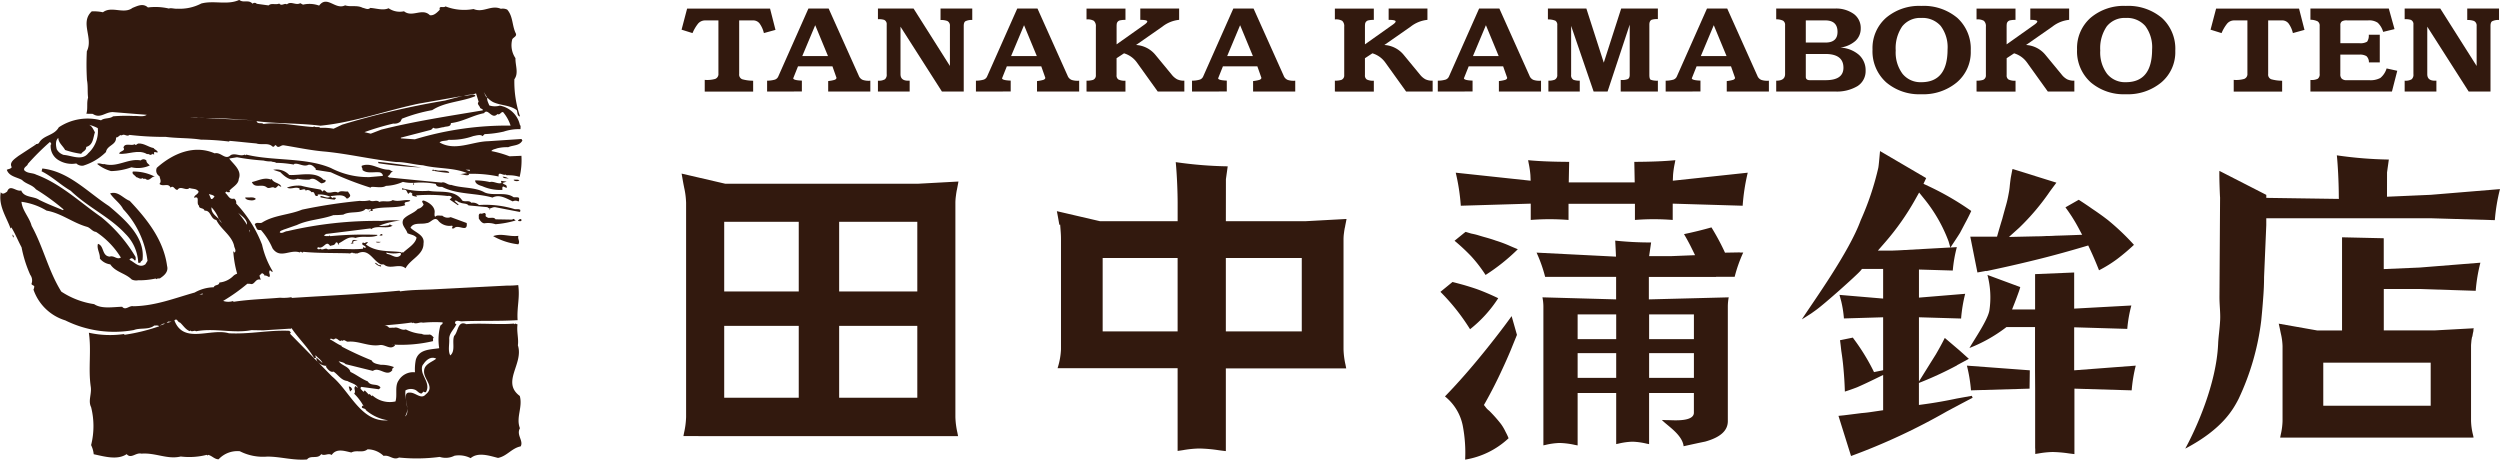
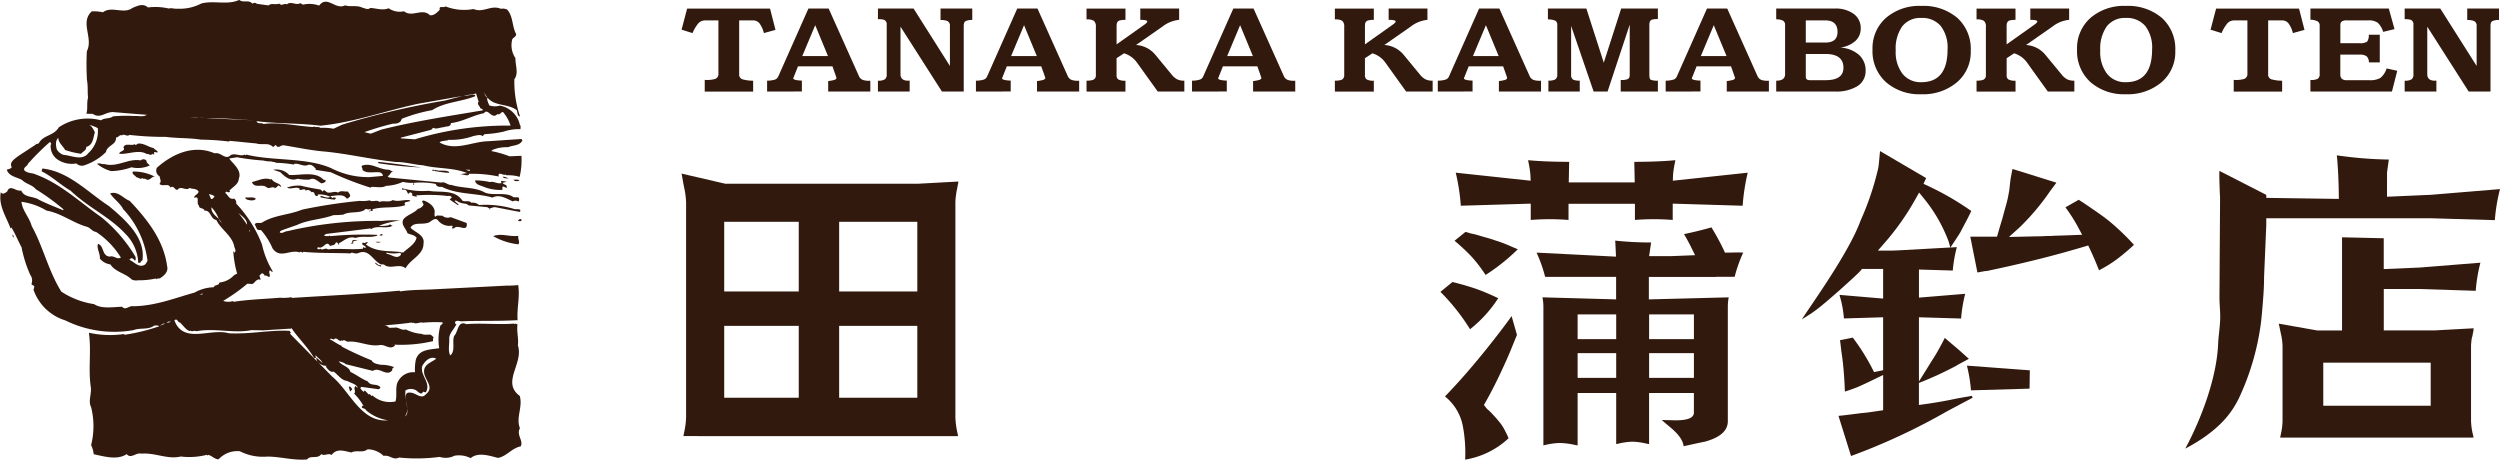
<svg xmlns="http://www.w3.org/2000/svg" width="262.299" height="48.239" viewBox="0 0 262.299 48.239">
  <g id="グループ_8" data-name="グループ 8" transform="translate(-247.999 -424.349)">
    <g id="グループ_1" data-name="グループ 1" transform="translate(247.999 424.349)">
      <path id="パス_1" data-name="パス 1" d="M252.75,444.15v.074a.107.107,0,0,1,.046,0A.192.192,0,0,1,252.75,444.15Z" transform="translate(-249.147 -429.134)" fill="#32190e" />
      <path id="パス_2" data-name="パス 2" d="M252.809,444.245a.147.147,0,0,0,.065.04A.126.126,0,0,0,252.809,444.245Z" transform="translate(-249.162 -429.157)" fill="#32190e" />
      <path id="パス_3" data-name="パス 3" d="M305.183,449.86l.075,0,0-.223C305.172,449.675,305.184,449.786,305.183,449.86Z" transform="translate(-261.819 -430.461)" fill="#32190e" />
      <path id="パス_4" data-name="パス 4" d="M302.55,469.278c-.442-1.133.315-2.2-.015-3.384-1.965-1.46.433-3.385-.2-5.312.1-.692-.146-1.434-.036-2.208-.112.014-.221-.167-.3,0l-.074-.075c-1.62.135-3.383-.075-5,.06-.917-.419-.842.812-1.274,1.23-.25.637.174,1.568-.409,2.051-.267-.5-.07-1.179-.111-1.769.011-.6.547-1,.758-1.53h-.068c-.1-.039-.071-.151-.07-.225.28-.234.477-.006.806-.06,1.753-.074,3.794,0,5.75-.115-.088-1.366.258-2.351.065-3.682a9.823,9.823,0,0,1-1.179.055l-7.521.381c-1.141.069-2.505.045-3.687.226l-.073-.076c-3.719.359-7.516.516-11.279.762l-.073-.075a4.622,4.622,0,0,1-1.178.053c-1.62.136-3.276.181-4.868.428l-.074-.076a1.619,1.619,0,0,1-1.028-.017,19.1,19.1,0,0,0,2.537-1.8l.29.005c.482.195.548-.632,1.119-.42l-.141-.443c.128-.072.191-.294.369-.217.059.076.185.115.146.226.2-.055.349.081.512.152.2-.213-.141-.5.087-.729.088.076.16.2.3.146a9.167,9.167,0,0,1-1.136-2.816,13.091,13.091,0,0,0-2.719-4.319.5.5,0,0,0-.215-.518c-.532.14-.634-.4-.943-.606l.152-.146.074.076c.09-.014.237.064.291-.069l-.073-.076c.282-.36.974-.676.984-1.235.366-.9-.547-1.538-1-2.15l.815-.134a24.341,24.341,0,0,0,2.789.347,2.662,2.662,0,0,0,.811.089c.185.092.313.02.512.151a11.129,11.129,0,0,1,1.838.181l.076-.074c.464-.1.956.353,1.474.1.367-.068.622.249.8.454l-.075.073,1.621.253a33.349,33.349,0,0,0,4.168,1.617l.076-.074c.418-.045,1.115.154,1.545-.114a4.748,4.748,0,0,0,1.774-.417,4.28,4.28,0,0,0,1.176.1,8.074,8.074,0,0,1,2.279.114c.069.314.381.32.658.31,1.574.818,3.56.629,5.289,1.122.738-.39,1.489.116,2.125.4a.591.591,0,0,1,.588.011c.128-.073.057-.238.081-.364-.146-.13-.387-.059-.587-.086-.818-.6-2.1-.111-3.011-.492-1.04-.593-2.385-.431-3.52-.8-.388.03-.679-.378-1.024-.242q-2.758-.262-5.515-.537l-.146-.152c.291-.032.3-.509.6-.429l-.436-.232c-1.037.02-1.865-.8-2.869-.416-.071.185.129.263.066.441.47.418,1.235.171,1.837.255.126.04.347.193.292.371l-1.4.124a8.445,8.445,0,0,1-4.031-.951c-2.672-1.135-6.026-.717-8.884-1.409l-.076.073-.074-.076c-.5.23-.973-.189-1.476.049-.577.594-1.023-.353-1.69-.179-2.153-.94-4.384.012-6.065,1.511a.683.683,0,0,0,.283.893c.047.291.228.556-.014.8.374.357.92-.148,1.171.394.319-.308.435.284.727.229.322-.487.9.165,1.256-.194.311.132.738.028.956.382-.066.334-.491.356-.46.655.654-.264.161.614.507.821-.028.365.474.173.58.526.694-.048.588.875,1.235.976.46.97,1.589,1.592,1.861,2.686.018.24.267.505.061.739l-.146-.152a11.215,11.215,0,0,0,.406,2.363,1.024,1.024,0,0,0-.453.283,2.37,2.37,0,0,1-1.405.639c-.066.372-.466.178-.6.5a4.232,4.232,0,0,0-2,.554c-2.106.589-4.11,1.4-6.429,1.437-.445-.1-.807.485-1.179.054-.94.021-2.159.253-2.939-.275a8.522,8.522,0,0,1-3.444-1.314c-1.356-2.178-1.886-4.671-3.114-6.9-.231-.891-.971-1.583-1.066-2.523a6.842,6.842,0,0,1,2.637.926c1.539.265,2.758,1.286,4.241,1.7.349.1.566.5.946.532a8.646,8.646,0,0,1,2.606,2.693c-.429.253-.7-.251-1.175-.1-.848-.082-.555-1.128-1.229-1.341-.158.511.243.995.2,1.546a1.685,1.685,0,0,0,1.094.608c.552.822,1.564.914,2.253,1.59a1.106,1.106,0,0,0,.662.08,8.075,8.075,0,0,0,1.845-.184l.073.076c.114-.147.328-.017.443-.141.407-.269.839-.664.685-1.241-.356-2.659-1.994-4.806-3.927-6.846-.682-.25-1.219-1.065-2.052-.774.429.635,1.034.995,1.373,1.649a9.677,9.677,0,0,1,2.551,5.421l-.222.361c-.657.473-1.159-.259-1.684-.469l.144-.146c.224-.086.347.17.444.231.127-.072.056-.237.073-.371a15.715,15.715,0,0,0-3.6-4.187c-2.3-1.606-4.269-3.512-6.847-4.467-.384-.208-.915-.1-1.244-.462-.106-.315.373-.448.378-.657a26.245,26.245,0,0,1,2.329-2.314c.05.1.212.227.069.3a1.7,1.7,0,0,0,.851,1.633,2.674,2.674,0,0,0,1.836.331.885.885,0,0,0,.734.229,5.806,5.806,0,0,0,2.38-1.427c.125-.736,1.1-.718,1.056-1.532.239.042.394-.358.593-.206.28-.233.534.174.814-.06a32.554,32.554,0,0,0,3.828.209c1.153.154,2.5.1,3.67.288a26.611,26.611,0,0,1,2.948.2l.069-.073c1.034.093,1.771.18,2.8.272.526.189,1.254-.111,1.687.322.237.1.167-.146.368-.143.268.429.485-.029.812.014,1.472.235,2.9.551,4.409.667,2.6.269,4.809.823,7.413,1.092.9-.021,1.933.288,2.8.341,1.5.377,3.217.228,4.623.82l-.882.133c.4-.105.8.238,1.1.02l-.074-.076a13.38,13.38,0,0,1,3.164.279c-.086-.628.529-.028.734-.211.072.128.237.056.37.082a3.647,3.647,0,0,1,1.1.168,7.627,7.627,0,0,0,.188-2.211l-1.253.052a10.874,10.874,0,0,0-1.906-.548c.152-.2.391-.194.594-.287a4.4,4.4,0,0,1,1.181-.121c.5-.23,1.2-.128,1.488-.712-.036-.037-.095-.076-.072-.15l-3.538.236c-1.7.044-3.448,1.079-5.086.126.265-.234.666-.115.959-.274a6.955,6.955,0,0,0,2.586-.394c.3-.054.794-.209.962.017l.22-.22a10.951,10.951,0,0,0,2-.263,5.082,5.082,0,0,1,1.771-.259c-.02-.149.058-.334-.067-.441a2.641,2.641,0,0,0-2.1-2.028,1.879,1.879,0,0,1-1.11-.02c-.1-.262-.281-.579-.2-.817a2.264,2.264,0,0,0,.581.459c.784.378,1.777.306,2.49.849.123.226,0,.588.354.67a11.324,11.324,0,0,1-.595-3.909c.474-.64.086-1.475.114-2.212a2.41,2.41,0,0,1-.331-1.989c.13-.206.482-.29.376-.59-.411-.8-.281-1.8-.91-2.513a1.059,1.059,0,0,0-.662-.086c-1.043-.443-1.834.46-2.87.024a5.39,5.39,0,0,1-2.948-.276c-.168.2-.728-.139-.595.355-.259.256-.6.638-1.04.57-.8-.8-1.861.281-2.714-.413a2.062,2.062,0,0,1-1.619-.319c-.571.266-1.29.007-1.916-.033-.257.234-.515.043-.805-.014-.605-.309-1.272-.06-1.837-.256-1.038.519-1.881-1.1-2.729.027a2.96,2.96,0,0,0-1.69-.1l-.288-.154c-.467.268-.972-.256-1.4.124-.273-.169-.541.229-.811-.089-.331.18-.826-.089-1.107.2l-1.249-.171a.3.3,0,0,0-.44-.008c-.416-.47-.939-.039-1.395-.4-1.24.575-2.647.027-3.98.377a4.866,4.866,0,0,1-2.515.545c-.314.032-.639-.108-.887-.016a6.221,6.221,0,0,0-2.2-.113c-.506-.471-1.085-.168-1.618.046-.915.7-2.188-.24-3.1.459a4.672,4.672,0,0,0-1.177-.095c-1.273,1.193.2,2.769-.514,4.187a27.51,27.51,0,0,0,.014,3.02c.122.651.038,1.216.116,1.843-.174.608,0,1.089-.178,1.69l.663.012c.839.566,1.354-.268,2.217-.177,1.154.095,2.2.18,3.454.277-.355.27-.978.08-1.329.126a15.905,15.905,0,0,0-2.207.036c-.356.284-.9.133-1.26.417a5.454,5.454,0,0,0-4.434.734c-.493.894-1.631.8-2.087,1.656a.437.437,0,0,1-.337.1l.036.039-1.863,1.22c-.332.27-.988.646-.684,1.165-.13.214-.353.173-.519.281.249.705,1.053.757,1.6,1.065.439.448,1.043.473,1.459.98a23.222,23.222,0,0,1,2.907,2.116l-.076.066c-.836-.343-1.68-.671-2.485-1.073-.6-.413-1.592-.215-1.891-.987-.54.155-1.166-.706-1.479.115-.188.131-.483.365-.664.063-.279,1.449.632,2.666,1.036,3.85-.014-.074.039-.111.077-.147.413.67.692,1.391,1.067,2.083a12.994,12.994,0,0,0,.91,2.887.985.985,0,0,1,.125.956c.072.135.207.138.294.229a.78.78,0,0,1-.081.364,5.106,5.106,0,0,0,3.335,3.227,11.565,11.565,0,0,0,7.2,1.014c.661-.264,1.558.006,2.141-.476.163.018.388-.052.513.083a19.917,19.917,0,0,1-3.623.891l-.074-.077a10.174,10.174,0,0,1-3.681-.139c.28,1.906-.081,3.771.2,5.677.113.755-.3,1.464.036,2.133a8.177,8.177,0,0,1,0,3.981,2.818,2.818,0,0,1,.273.958c1.062.22,2.479.656,3.46-.013.452.544.965-.2,1.551-.048,1.471-.116,2.732.637,4.118.3a7.438,7.438,0,0,0,2.731-.175l.065.075.077-.073c.408.082.655.459,1.1.466a2.7,2.7,0,0,1,2.228-.848,5.325,5.325,0,0,0,2.86.565c1.364-.013,2.7.421,4.192.3.374-.494,1.141,0,1.486-.563.361.245.733-.152,1.1.094.506-.752,1.387-.4,2.063-.263.579-.3,1.161.095,1.706-.335a2.46,2.46,0,0,1,1.68.694c.629-.139,1.006.494,1.615.17a18.313,18.313,0,0,0,4.272-.066,2.039,2.039,0,0,0,1.545-.122,2.681,2.681,0,0,1,1.7.253c.779-.672,2.01-.24,2.871-.024.942-.184,1.434-1.026,2.377-1.211C302.952,470.59,302.15,469.987,302.55,469.278ZM274.2,448.523l0,.223-.07-.292Zm-4.278-3.826c.2.093.5.1.584.3-.128.072-.192.294-.369.217C270.065,445.028,269.971,444.825,269.921,444.7Zm.265,1.4a3.552,3.552,0,0,1,.767,1.229,1.7,1.7,0,0,1,.315.416,1.747,1.747,0,0,1-.315-.416C270.589,446.955,270.138,446.676,270.187,446.1Zm3.726,1.833a10.22,10.22,0,0,0-.932-1.261C273.34,447,273.96,447.363,273.913,447.929Zm23.376-5.768,0,.142-.445-.15Zm2.9-5.846c.274.139.355-.246.593-.206a4.24,4.24,0,0,1,.787,1.416,33.326,33.326,0,0,0-10.044,1.44l-1.467-.1v-.074l3.176-.824.227-.221c.272.207.739-.039,1.1-.055.263-.122.738.013.745-.427,1.232-.142,2.281-.809,3.478-1.042C299.186,435.62,299.6,436.954,300.187,436.315Zm-1.144-1.854,0,.142-.287-.594Zm-1.1-.317.275.892c-.22.213.09.4.139.591.071.18.312.095.294.3-3.567.6-7.185,1.147-10.644,2.019l-1.111.428-.661-.161a26.943,26.943,0,0,1,3.036-.9.969.969,0,0,0,.742-.21l.155-.3a16.913,16.913,0,0,1,3.177-.9c1.364-.878,3.056-.863,4.52-1.464.018-.171-.184-.152-.3-.153l-.881.133C297.078,434.241,297.553,434.323,297.945,434.144Zm-16.334,3.394c3.615-.361,6.872-1.594,10.351-2.322,1.533-.264,3.044-.535,4.576-.8-.607.154-1.235.322-1.85.482a85.737,85.737,0,0,0-10.795,2.531l-.895.425a5.913,5.913,0,0,0-1.392-.092c-.183-.174-.485.007-.66-.16l-.077.073c-1.749-.105-3.62-.548-5.22-.316-.205-.19-.613.064-.733-.3C276.88,437.328,279.513,437.263,281.61,437.539Zm-6.99-.563-5-.237C271.24,436.714,273.041,436.888,274.62,436.975Zm-5.148-.24a2.952,2.952,0,0,0-.611-.082,4.814,4.814,0,0,1-.937-.02c.364.02.65.008.937.02A1.887,1.887,0,0,1,269.473,436.736Zm-15.357,2.085c.014.514.485.835.716,1.265a8.716,8.716,0,0,0,1.686.4c.169-.273.542-.319.527-.722.742-.2.718-.964.914-1.535-.18-.315-.359-.8-.8-.827a4.057,4.057,0,0,1,1.1.393,3.134,3.134,0,0,1-1,2.629c-.641.838-1.771.23-2.582.177a1.249,1.249,0,0,1-.727-.6C253.863,439.643,253.784,439.089,254.116,438.82Zm10.626,19.705.369-.218.223,0Zm.743-.287.151-.146.366.006Zm3.738-3.1.073.076-.374.067Zm13.615,8.709-4.417-4.491c.039-.036.1-.073.078-.148l-.147-.152c-2.22-.092-4.032.369-6.334.261-1.944-.571-4.755,1.184-5.724-1.354.318-.27.31.184.592.227.337.3.554.71,1.013.905l.076-.073c.16.2.441-.067.588.085,1.989-.375,3.917.255,5.817-.121l1.251.022c.889-.059,1.859-.116,2.657-.169.09-.021.237.056.292-.07.719,1.079,1.695,1.975,2.375,3.136.074,0,.186.018.224-.07-.1-.04-.071-.151-.071-.226.182.265.632.511.723.826l-.579-.525c-.172.064.012.179-.005.291a1.289,1.289,0,0,0,1.037.536.1.1,0,0,1,.058,0c-.019,0-.039,0-.058,0a.233.233,0,0,0-.092.069c.158.279.5.657.8.529.487.322.789.916,1.451.987.369.222.92.307,1.092.682-.105.029-.14-.1-.214-.152-.317.2.08.553-.164.8A5.6,5.6,0,0,1,286.167,467c-.036-.038-.073-.09-.14-.077-.252.331.339.215.358.453a4.5,4.5,0,0,0,2.336,1.07C285.883,468.709,284.726,465.408,282.838,463.846Zm9.837,1.874c-.5.6-1.084-.227-1.7-.179-.449-.034-.428.383-.371.756a5.228,5.228,0,0,1,.123.905c.033.335.02.683-.237.835a1.435,1.435,0,0,0,.237-.835c-.017-.177-.048-.35-.063-.489-.005-.1-.036-.257-.06-.416a3.1,3.1,0,0,1-.064-.987,1.141,1.141,0,0,1,1.03-.057c.221.1.381.38.657.384l.227-.219c.036.09.148.077.223.079.43-.693-.111-1.367-.338-2-.083-.278-.151-.719.092-.952.284-.435.791-.852,1.337-.566-.431.359-1.263.567-1.275,1.3C292.427,464.15,293.681,464.94,292.675,465.719Zm1.522-7.2a5.713,5.713,0,0,0-.117,2.361c-.92.147-2.119.089-2.452,1.209a5.122,5.122,0,0,0-.09,1.317,1.774,1.774,0,0,0-1.715.858c-.428.6-.116,1.5-.33,2.2a2.735,2.735,0,0,1-2.419-.632l-.077.073-.219-.227-.076.074-.431-.447c-.038.036-.091.073-.077.148-.142-.025-.235-.205-.36-.3,0-.074-.019-.179.079-.215l1.837.249c.053-.074.18-.109.153-.213-.344-.432-1.013-.078-1.316-.613-.644-.25-1.2-.707-1.824-.993-.124-.569-.927-.658-1.232-1.125.236.093.527.1.732.311.95.233,1.9.473,2.858.707.687-.481,1.479.711,2.06-.105l-.066-.076.22-.22a3.785,3.785,0,0,0-1.39-.241c-.349-.08-.8-.125-.953-.464a33.947,33.947,0,0,1-3.143-1.449v-.074c-.437-.171-.819-.477-1.24-.686.152-.2.347.155.523-.065.315-.107.447.41.727.162l.074.076c.2-.22.371.1.588.077,1.1-.107,2.167.538,3.311.357.591-.1,1.108.571,1.617.029a.166.166,0,0,0-.156-.079h-.025a.96.96,0,0,1-.182,0l.182,0h.025a14.67,14.67,0,0,0,4.137-.365c.025-.127-.046-.3.082-.372-.161-.167-.306-.385-.584-.3-.127-.025-.478.043-.662-.086a4.442,4.442,0,0,1-1.684-.47c-.516.155-.821-.327-1.249-.171-.089-.039-.328.016-.514-.01a.644.644,0,0,0-.585-.234c.993-.087,1.994-.166,2.951-.312l.073.075.076-.073c.347.23.74-.1,1.028.019a13.864,13.864,0,0,1,2.066-.038C294.5,458.349,294.274,458.4,294.2,458.523Z" transform="translate(-247.999 -424.349)" fill="#32190e" />
      <path id="パス_5" data-name="パス 5" d="M268.532,445.129c-.033-.239-.309-.244-.432-.447-.573-.107-.99-.517-1.617-.476-.127.02-.243.271-.366.068-.354.232-1.025-.2-1.184.351.269.385-.394.336-.452.648.937.129,2.015-.516,2.945.053.129-.124.4.268.515-.058.036.09.149.07.222.071C268.037,444.9,268.418,445.217,268.532,445.129Z" transform="translate(-251.982 -429.147)" fill="#32190e" />
      <path id="パス_6" data-name="パス 6" d="M300.359,446.889a41.4,41.4,0,0,0,4.488.444c-1.525-.213-2.974-.44-4.552-.594Z" transform="translate(-260.638 -429.76)" fill="#32190e" />
      <path id="パス_7" data-name="パス 7" d="M265.041,447.226a2.982,2.982,0,0,0,1.919-.19c-.124-.166-.346-.245-.356-.521a.414.414,0,0,0-.589-.01c-1.337-.24-2.444.77-3.838.379-.188.064-.512-.159-.738-.013a3.957,3.957,0,0,0,1.463.756A6.7,6.7,0,0,0,265.041,447.226Z" transform="translate(-251.247 -429.675)" fill="#32190e" />
      <path id="パス_8" data-name="パス 8" d="M308.12,447.848l-.076.065a.181.181,0,0,0-.3-.005,13.365,13.365,0,0,0,1.762.255l.076-.074C309.187,447.792,308.556,448.035,308.12,447.848Z" transform="translate(-262.438 -430.024)" fill="#32190e" />
      <path id="パス_9" data-name="パス 9" d="M291.086,448.884c-.871-.932-2.437-.445-3.6-.5a1.826,1.826,0,0,0-1.683-.544l.734.237c.447.447,1.064,1.01,1.83.7a4.713,4.713,0,0,0,1.243.089c.5-.282.861.2,1.246.394.186-.019.464-.118.452-.29C291.273,448.873,291.161,448.893,291.086,448.884Z" transform="translate(-257.136 -430.023)" fill="#32190e" />
      <path id="パス_10" data-name="パス 10" d="M253.752,447.958c1.094.535,2,1.437,3.058,2.044,1.81,1.747,4.074,2.719,5.735,4.515a4.539,4.539,0,0,1,1.348,3.043l.224,0c0-.127.145-.2.221-.287.318-2.373-1.768-4.191-3.509-5.662-2.255-1.47-4.222-3.645-7-3.947Z" transform="translate(-249.389 -429.985)" fill="#32190e" />
      <path id="パス_11" data-name="パス 11" d="M317.541,448.793c.145.256.423.112.66.227A1.2,1.2,0,0,0,317.541,448.793Z" transform="translate(-264.806 -430.257)" fill="#32190e" />
      <path id="パス_12" data-name="パス 12" d="M266.727,448.671c.216.026.435.283.655.086.057.136.208.064.3.08.433.381.67-.353,1.032-.2a4.823,4.823,0,0,0-2.345-.557C266.233,448.349,266.56,448.429,266.727,448.671Z" transform="translate(-252.43 -430.082)" fill="#32190e" />
      <path id="パス_13" data-name="パス 13" d="M319.087,449.2v.074a.555.555,0,0,0,.588.011C319.527,449.159,319.288,449.23,319.087,449.2Z" transform="translate(-265.179 -430.356)" fill="#32190e" />
      <path id="パス_14" data-name="パス 14" d="M317.043,450.1c.081-.409-.249-.28-.43-.529l.441-.134-.588-.084c0,.074-.017.186.071.217-.406.164-.861-.216-1.251-.089a7.015,7.015,0,0,0-1.54-.177c-.028.35.431.522.72.6a4.692,4.692,0,0,0,2.132.4c.017-.127-.055-.292.081-.364Z" transform="translate(-263.888 -430.378)" fill="#32190e" />
      <path id="パス_15" data-name="パス 15" d="M284.926,449.089l-.076.073c-.711-.266-1.344.125-2,.263.3.72,1.034.145,1.541.542.287.243.592-.154.878.089.21-.071.212-.145.378-.291a.516.516,0,0,0,.288.154C285.806,449.492,285.119,449.554,284.926,449.089Z" transform="translate(-256.423 -430.324)" fill="#32190e" />
      <path id="パス_16" data-name="パス 16" d="M293.941,451.374c.074,0,.186.026.224-.071.347-.232.074-.378-.063-.657-.351.045-.773-.149-1.039.123-.361-.208-.695.063-1.1-.019-.179-.018-.358-.447-.513-.084l-.219-.22c-.692-.124-1.391-.226-2.051-.408a3.375,3.375,0,0,0-1.479.2c.443.246.89-.149,1.326.1l0,.149c.223.041.631-.265.661.153-.013-.067.039-.1.077-.14a.508.508,0,0,1,.511.225c.465-.133.193.5.657.384l0-.149a2.787,2.787,0,0,1,1.322.247c-.353.2-.684-.071-1.034-.093l0,.142a12.463,12.463,0,0,0,1.472.249l.152-.146-.073-.076c-.091.02-.239-.057-.3.069l-.212-.221C292.767,451.1,293.636,450.854,293.941,451.374Z" transform="translate(-257.593 -430.555)" fill="#32190e" />
      <path id="パス_17" data-name="パス 17" d="M316.031,452.67c-.146-.13-.386-.059-.587-.085a10.366,10.366,0,0,0-3.75-.432.956.956,0,0,0-.808-.238c-.211-.3-.677-.049-.949-.24-.792-1.207-2.38-.795-3.516-1.016a7.9,7.9,0,0,1-2.8-.273l0,.149.224,0c.276-.011.286.281.432.448l.152-.14c.128-.057.2.071.3.147l-.076.074c.049.187.348.156.51.233.016-.074-.036-.113-.072-.151a16.413,16.413,0,0,1,3.309.058c.074-.014.374-.045.444.158l-.228.211.877.6.068-.066-.433-.38c.189-.161.369.156.585.159.274.154.715.064.882.306l1.98.184c.073.1.311.1.218.3l.077-.072-.073-.077c.225-.049.406-.194.666-.137.825.164,1.672.328,2.5.484C316.043,452.857,316.03,452.744,316.031,452.67Z" transform="translate(-261.441 -430.641)" fill="#32190e" />
      <path id="パス_18" data-name="パス 18" d="M281.948,451.655c-.063.185.087.1.137.226.275.094.735.177.963-.058C282.829,451.544,282.312,451.721,281.948,451.655Z" transform="translate(-256.2 -430.948)" fill="#32190e" />
      <path id="パス_19" data-name="パス 19" d="M304.147,455c.412-.522,1.467.526,1.337-.565l-1.681-.619a.862.862,0,0,1-.885-.157c-.253.033-.564-.107-.74.129-.124-.145-.046-.381-.056-.591-.05-.567-.669-.966-1.159-1.123-.336.031-.005.3-.008.439a.867.867,0,0,1-.6.437c-.4.47-1.1.607-1.5,1.077-.324.583.273.981.413,1.476.31.154.7.161.954.463-.124.676-.906,1.087-1.429,1.592l-.074-.075-.076.074-.074-.077c-1.354-.15-2.594.014-3.668-.8l.228-.212c-.222-.116-.355.209-.514-.009-.319.308.27.318.281.519-.071.163-.179-.026-.29,0l0,.149c-1.181.143-2.5-.066-3.684.077-.271-.243-.54.162-.811-.081l-.075.065c-.068,0-.181.02-.215-.07s.039-.112.077-.149c.6.265.82-.813,1.255-.127.278-.107.456-.03.6-.355.2-.093.2.145.287.221l.075-.073-.074-.069c.518-.2,1.013-.817,1.777-.565.742-.262,1.527.035,2.286-.25v-.075a36.331,36.331,0,0,0-4.931.137l-.073-.077-.076.074c-.163-.025-.388.046-.513-.083l.219-.146c1.554-.188,3.1-.385,4.654-.581l.074.076c.635-.466,1.729.068,2.289-.4-.188.108-.294-.228-.44-.008a3.555,3.555,0,0,1-1.037.056,8.868,8.868,0,0,1,2.224-.55,10.443,10.443,0,0,0-1.917.041,40.733,40.733,0,0,0-9.889,1.07c-.29,0-.557.3-.815.135.026-.2.249-.2.378-.284.466-.155.946-.334,1.411-.489,1.188-.568,2.6-.58,3.843-1.043a9.3,9.3,0,0,0,1.03-.049c.654-.376,1.627-.105,2.223-.483.184-.272.363.081.591-.13.036.038.089.076.072.143-.039.1-.15.072-.224.071l.073.076c.092-.11.351-.008.368-.143l-.074-.076c.983-.347,2.4-.084,3.475-.453-.29-.46.444-.246.524-.505-.661-.124-1.241.2-1.841-.033-.371.291-.977.02-1.405.2-.322-.281-.664.063-1.025-.168a3.273,3.273,0,0,1-1.03.057,54.384,54.384,0,0,0-6.055.921c-1.336.551-2.9.56-4.153,1.329-.22.183-.626-.086-.81.209l.209.444c.094.188.273.154.445.157a7.233,7.233,0,0,1,1.218,1.93c.807,1.14,1.818.055,2.863.423.131-.236.236.168.366-.068,1.548.153,3.279.109,4.784.158.185.078.3-.2.447.008l.077-.073c.065.128.237.056.364.08,1.225-.6,1.589.767,2.484,1.148-.265.271-.407-.194-.66-.162a1.055,1.055,0,0,0,.657.385c.017-.074-.035-.113-.072-.151.077-.125.24-.055.367-.068.652.586,1.627-.172,2.273.406.517-.983,1.9-1.4,1.887-2.613.15-.9-.9-1.142-1.364-1.649.323-.6,1.123-.323,1.7-.485.441-.007.842-.812,1.256-.194a1.541,1.541,0,0,0,1.394.465c.162.077-.027.186-.005.29Zm-5.574,2.779c-.449.522-.974-.077-1.467-.1l-.072-.151a3.245,3.245,0,0,0,1.468.027C298.6,457.592,298.575,457.7,298.573,457.778Z" transform="translate(-256.517 -431.035)" fill="#32190e" />
-       <path id="パス_20" data-name="パス 20" d="M317.766,454.515,316,454.483c-.181-.279-.535-.1-.81-.163-.072-.091-.311-.1-.211-.295-.067-.426-.334-.028-.586-.159-.24.093-.117.334-.158.511.109.2.32.506.58.526a2.446,2.446,0,0,1,1.177.095,10.21,10.21,0,0,0,2.138-.4C318,454.578,317.9,454.316,317.766,454.515Z" transform="translate(-264.006 -431.472)" fill="#32190e" />
      <path id="パス_21" data-name="パス 21" d="M319.666,454.8c.05.127.2.055.3.079.038-.036.091-.073.07-.148C319.909,454.529,319.718,454.787,319.666,454.8Z" transform="translate(-265.319 -431.673)" fill="#32190e" />
      <path id="パス_22" data-name="パス 22" d="M316.226,456.976a6.9,6.9,0,0,0,2.639.86c.229-.295-.1-.554.016-.888C317.865,457.065,317.157,456.642,316.226,456.976Z" transform="translate(-264.488 -432.202)" fill="#32190e" />
      <path id="パス_23" data-name="パス 23" d="M300.8,456.744c-.148-.055-.262.092-.3.143l.3.005Z" transform="translate(-260.687 -432.175)" fill="#32190e" />
      <path id="パス_24" data-name="パス 24" d="M297.242,457.558c-.2.056-.475-.135-.591.139l.073.076-.226.146.3.005C296.653,457.532,297.09,457.7,297.242,457.558Z" transform="translate(-259.72 -432.371)" fill="#32190e" />
      <path id="パス_25" data-name="パス 25" d="M249.715,456.817l.069.3.076-.074C249.839,456.946,249.8,456.819,249.715,456.817Z" transform="translate(-248.414 -432.196)" fill="#32190e" />
      <path id="パス_26" data-name="パス 26" d="M300.515,457.812,300,457.8C300.051,457.916,300.387,457.922,300.515,457.812Z" transform="translate(-260.567 -432.434)" fill="#32190e" />
      <path id="パス_27" data-name="パス 27" d="M296.247,477.838l.14.516.22-.219C296.572,478.008,296.434,477.782,296.247,477.838Z" transform="translate(-259.659 -437.274)" fill="#32190e" />
    </g>
    <g id="グループ_6" data-name="グループ 6" transform="translate(319.512 440.199)">
      <g id="グループ_4" data-name="グループ 4" transform="translate(0 0.451)">
        <path id="パス_28" data-name="パス 28" d="M342.493,475.908c.024-.127.049-.253.074-.379a8.389,8.389,0,0,0,.208-1.617V451.427a8.316,8.316,0,0,0-.208-1.61l-.017-.092c-.061-.293-.117-.616-.168-.915-.027-.158-.054-.308-.079-.444l4.58,1.064h20.234l4.233-.231c-.037.226-.079.439-.12.651l-.035.178-.014.082-.008,0-.056.342-.046.353a5.372,5.372,0,0,0-.042.626v22.485a8.383,8.383,0,0,0,.209,1.619c.026.131.051.256.073.378Zm16.34-4.026h8.2v-7.542h-8.2Zm-12.06,0h7.821v-7.542h-7.821Zm12.06-11.146h8.2v-7.313h-8.2Zm-12.06,0h7.821v-7.313h-7.821Z" transform="translate(-342.303 -446.454)" fill="#32190e" />
-         <path id="パス_29" data-name="パス 29" d="M411.952,477.1c-.265-.028-.532-.063-.793-.1a15.451,15.451,0,0,0-2.01-.173,11.058,11.058,0,0,0-1.688.171c-.2.03-.385.059-.569.084v-8.681H394.3c.008-.03.017-.061.025-.092a7.46,7.46,0,0,0,.331-1.9V454.846c0-.278-.014-.555-.036-.832l-.051-.68-.085.027c-.017-.1-.036-.2-.056-.319-.061-.35-.133-.759-.206-1.117l4.531,1.054h8.142v-1.935c0-.968-.062-2.85-.2-4.263a42.089,42.089,0,0,0,5.453.441l-.188,1.345-.006,4.411h8.361l4.3-.234c-.036.208-.076.4-.115.594l-.021.105c-.011.068-.022.133-.032.2l-.011,0-.061.354-.046.361a4.846,4.846,0,0,0-.03.5v11.568a8.315,8.315,0,0,0,.208,1.611c.026.133.051.262.074.385H411.952Zm0-12.558h7.966v-7.7h-7.966Zm-12.924,0h7.864v-7.7h-7.864Z" transform="translate(-354.85 -446.071)" fill="#32190e" />
        <g id="グループ_2" data-name="グループ 2" transform="translate(79.614 0.51)">
          <path id="パス_30" data-name="パス 30" d="M472.174,452.784c-.667-.052-1.332-.079-1.982-.079s-1.316.026-1.982.079v-1.695h-6.967v1.695c-.666-.052-1.331-.079-1.982-.079s-1.316.026-1.982.079v-1.711l-7.338.219a21.4,21.4,0,0,0-.532-3.467l7.859.842-.025-.6a9.577,9.577,0,0,0-.177-1.209c-.023-.124-.044-.238-.063-.345,1.075.108,2.519.167,4.306.177l-.042,2.154h6.92l-.043-2.154c1.786-.01,3.231-.069,4.307-.177-.02.112-.042.227-.064.341a9.884,9.884,0,0,0-.177,1.213l-.024.6,7.86-.842a21.314,21.314,0,0,0-.533,3.467l-7.338-.219Z" transform="translate(-447.801 -446.518)" fill="#32190e" />
          <path id="パス_31" data-name="パス 31" d="M452.5,460.952a14.7,14.7,0,0,0-1.511-1.964,20.761,20.761,0,0,0-1.744-1.625l1.148-.931.607.177c.259.052.474.1.689.164.193.061.415.127.649.194.472.128.886.255,1.233.38a12.874,12.874,0,0,1,1.37.506c.221.1.535.232.94.4A20.532,20.532,0,0,1,452.5,460.952Z" transform="translate(-447.761 -448.914)" fill="#32190e" />
          <path id="パス_32" data-name="パス 32" d="M450.4,468.32a21.8,21.8,0,0,0-3.11-3.922l1.269-1.035q.7.181,1.186.316c.5.146.974.295,1.4.444.7.255,1.441.572,2.21.943A13.319,13.319,0,0,1,450.4,468.32Z" transform="translate(-447.289 -450.589)" fill="#32190e" />
          <path id="パス_33" data-name="パス 33" d="M450.036,483.145a15.009,15.009,0,0,0-.253-3.576,5.243,5.243,0,0,0-1.864-3.055c1.426-1.468,2.9-3.158,4.394-5.025.962-1.2,1.836-2.336,2.6-3.4l.559,1.967c-.12.294-.51,1.251-.686,1.686-.27.641-.543,1.257-.81,1.825-.591,1.294-1.2,2.484-1.794,3.538l-.176.307.22.28a1.673,1.673,0,0,0,.328.317,14.8,14.8,0,0,1,1.234,1.388,5.046,5.046,0,0,1,.5.853,5.455,5.455,0,0,1,.306.651A8.706,8.706,0,0,1,450.036,483.145Z" transform="translate(-447.441 -451.732)" fill="#32190e" />
          <path id="パス_34" data-name="パス 34" d="M476.027,478.771c-.136-1.2-1.652-2.117-2.225-2.7l-.058-.059c.23.013.478.023.72.023.452,0,2.64.2,2.64-.783v-2.065h-4.7v5.364l-.276-.056a7.252,7.252,0,0,0-1.467-.2,7.068,7.068,0,0,0-1.461.2l-.248.052v-5.361h-4.046v5.5l-.3-.057a8.26,8.26,0,0,0-1.584-.2,7.131,7.131,0,0,0-1.47.2l-.238.049v-14.6a5.17,5.17,0,0,0-.1-.93l7.73.215V461h-7.447a14.787,14.787,0,0,0-.9-2.543l8.335.422-.027-.591c-.016-.333-.034-.72-.056-1.09a35.374,35.374,0,0,0,3.767.194l-.208,1.433h2.32l2.5-.1-.361-.733c-.193-.4-.505-.982-.8-1.476.991-.206,1.957-.444,2.879-.707a24.544,24.544,0,0,1,1.272,2.33l.149.322,1.561-.028-.008.015.362,0a14.719,14.719,0,0,0-.9,2.547h-1.952l0,.014h-7.05v2.355l8.378-.215a5.222,5.222,0,0,0-.093.931v12.055c0,1-.777,1.7-2.374,2.148C477.673,478.409,476.9,478.576,476.027,478.771Zm-3.62-7.174h4.7V469h-4.7Zm-7.5,0h4.046V469h-4.046Zm7.5-4.061h4.7v-2.6h-4.7Zm-7.5,0h4.046v-2.6h-4.046Z" transform="translate(-450.509 -448.763)" fill="#32190e" />
        </g>
        <g id="グループ_3" data-name="グループ 3" transform="translate(157.763)">
          <path id="パス_35" data-name="パス 35" d="M550.344,476.613c1.147-2.1,3.271-6.787,3.45-11,.016-.38.058-.781.1-1.169.042-.412.085-.83.108-1.263.046-.763-.069-1.592-.069-2.465l.064-10.451c-.023-.184-.1-2.311-.07-2.792l4.921,2.518v.313l7.609.11-.008-.749c-.015-1.091-.081-2.638-.2-3.823a42.193,42.193,0,0,0,5.455.442l-.189,1.344-.005,2.556,4.588-.2,7.268-.6a18.933,18.933,0,0,0-.541,3.258l-6.769-.2H558.845v.729l-.231,5.437c0,.718-.034,1.483-.1,2.286-.046.673-.115,1.445-.2,2.3a26.685,26.685,0,0,1-2.377,8.207C555.395,472.44,554.31,474.53,550.344,476.613Z" transform="translate(-550.344 -445.845)" fill="#32190e" />
          <path id="パス_36" data-name="パス 36" d="M563.428,478.2c.017-.094.066-.335.066-.335a7.11,7.11,0,0,0,.184-1.4V468.6a6.584,6.584,0,0,0-.184-1.345c-.028-.133-.056-.267-.081-.4-.048-.226-.093-.429-.135-.612l4.042.714,2.6,0v-9.775l4.376.1v3.235l3.767-.161,6.373-.509a16.964,16.964,0,0,0-.491,2.949l-5.922-.189H574.3v4.346H579.6l4.139-.226-.049.226h.028l-.07.309c-.022.128-.042.248-.06.359l-.024-.01-.064.365-.034.375c-.007.1-.011.171-.011.243v7.864a6.847,6.847,0,0,0,.211,1.473c.019.087.039.174.057.263Zm4.523-3.344h11.27v-4.519h-11.27Z" transform="translate(-553.47 -448.586)" fill="#32190e" />
        </g>
      </g>
      <g id="グループ_5" data-name="グループ 5" transform="translate(117.531 0)">
        <path id="パス_37" data-name="パス 37" d="M521.349,458.587l.927-.168.008.026,1.2-.258c1.495-.323,3.032-.683,4.569-1.068,1.457-.369,2.959-.783,4.462-1.229l.46-.136.2.425c.314.667.628,1.4.933,2.178a13.635,13.635,0,0,0,1.9-1.178,21.767,21.767,0,0,0,1.765-1.492,24.993,24.993,0,0,0-2.735-2.6c-.491-.382-1.047-.78-1.659-1.188-.374-.266-.845-.582-1.4-.94l-1.395.794a17.26,17.26,0,0,1,1.351,2.126l.4.752-.871.034c-.573.022-1.225.045-1.934.064-.313.022-.636.033-.941.033h-.021c-.35.022-.7.033-1.011.033l-2.9.065,1.075-.965a24.317,24.317,0,0,0,3.227-3.818c.22-.3.444-.6.678-.913l-4.6-1.437c-.012.045-.024.086-.036.124l-.136.711c-.042.227-.08.566-.118.895a6.978,6.978,0,0,1-.121.863c-.071.406-.156.784-.252,1.125-.159.56-.295,1.054-.414,1.505q-.239.776-.442,1.485l-.112.394H520.6Z" transform="translate(-502.923 -445.849)" fill="#32190e" />
        <path id="パス_38" data-name="パス 38" d="M515.127,470.929l-1.56.281c-1.125.24-2.256.44-3.36.592l-.629.086v-2.309l.341-.136a37.061,37.061,0,0,0,3.661-1.712l0-.016,1.238-.667-.992-.889-1.533-1.305-.233.455c-.209.4-.44.814-.706,1.273-.2.323-.455.723-.751,1.2l-1.022,1.643v-6.737l4.422.132a15.666,15.666,0,0,1,.428-2.594l-4.849.4V457.68l3.548.105a14.153,14.153,0,0,1,.428-2.455l-.672.038.585-.886c.181-.273.327-.5.423-.658l.544-1.032c.236-.431.447-.853.632-1.258a29.523,29.523,0,0,0-4.526-2.621l-.486-.228.281-.6-4.841-2.835c-.019.188-.039.409-.058.626-.039.43-.078.874-.121,1.121a29.413,29.413,0,0,1-1.848,5.512c-1.222,3.364-4.991,8.565-6.177,10.4.149-.093.3-.183.44-.276l.545-.347.489-.349c.943-.675,4.3-3.679,4.673-4.122l.165-.2h2.217v3.112l-4.58-.388.19.7a11.393,11.393,0,0,1,.276,1.772l4.114-.122v5.553l-.957.2-.093-.193a21.847,21.847,0,0,0-2.055-3.321l-.07-.107-1.348.275c.058.427.1.808.134,1.122.093.589.163,1.147.209,1.655.089.919.143,1.8.165,2.612.42-.133.855-.286,1.288-.454.546-.237,1.194-.54,1.928-.9l.8-.39v3.7l-1.359.2c-.312.045-.629.08-.9.1-.685.088-1.291.163-1.828.23l-.6.061,1.319,4.213a65.935,65.935,0,0,0,10.049-4.679c.866-.463,1.736-.927,2.656-1.406l.041-.021.014,0Zm-8.336-15.237h-1.518l.772-.886a26.749,26.749,0,0,0,3.155-4.491l.4-.713.516.638a15.883,15.883,0,0,1,2.574,4.484l.184.642-5.426.3Z" transform="translate(-497.29 -445.25)" fill="#32190e" />
-         <path id="パス_39" data-name="パス 39" d="M527.381,474.218v6.3l.011,0v.571c.127-.017.254-.038.381-.058a9.42,9.42,0,0,1,1.445-.146,13.346,13.346,0,0,1,1.7.146c.193.025.388.051.585.073v-6.867l6.007.178a15.61,15.61,0,0,1,.428-2.593l-6.462.491V467.8l5.571.167a13.973,13.973,0,0,1,.429-2.455l-6,.328v-3.79l-4.1.171v3.706h-2.415l.288-.73q.2-.512.438-1.183c.037-.106.061-.189.093-.291.012-.043.026-.09.042-.143l-3.445-1.275.011.039a9.262,9.262,0,0,1,.2,3.644c-.136.984-1.536,3-2.1,3.984a15.805,15.805,0,0,0,3.732-2.08l.149-.116h3v4.519" transform="translate(-502.899 -449.31)" fill="#32190e" />
        <path id="パス_40" data-name="パス 40" d="M521.142,479.02" transform="translate(-503.054 -453.411)" fill="#32190e" />
      </g>
      <path id="パス_41" data-name="パス 41" d="M526.707,477.352l-6.145.178a15.774,15.774,0,0,0-.428-2.593l6.6.491" transform="translate(-385.28 -452.425)" fill="#32190e" />
    </g>
    <g id="グループ_7" data-name="グループ 7" transform="translate(319.512 424.969)">
      <path id="パス_42" data-name="パス 42" d="M342.3,427.748l.583-2.214h8.7l.571,2.236-1.217.335a2.82,2.82,0,0,0-.46-1.017.846.846,0,0,0-.682-.313h-1.451V432.4a.523.523,0,0,0,.311.547,4.177,4.177,0,0,0,1.155.157v1.14h-5.08v-1.229a3.052,3.052,0,0,0,1.1-.1.539.539,0,0,0,.336-.559v-5.578h-1.388a.958.958,0,0,0-.745.335,4.128,4.128,0,0,0-.584.995Z" transform="translate(-342.303 -425.255)" fill="#32190e" />
      <path id="パス_43" data-name="パス 43" d="M553.846,427.748l.583-2.214h8.7l.572,2.236-1.217.335a2.817,2.817,0,0,0-.46-1.017.847.847,0,0,0-.683-.313h-1.451V432.4a.522.522,0,0,0,.311.547,4.176,4.176,0,0,0,1.155.157v1.14h-5.08v-1.229a3.052,3.052,0,0,0,1.1-.1.539.539,0,0,0,.336-.559v-5.578H556.33a.96.96,0,0,0-.746.335,4.152,4.152,0,0,0-.583.995Z" transform="translate(-393.428 -425.255)" fill="#32190e" />
      <path id="パス_44" data-name="パス 44" d="M354.133,434.242V433.1a2.9,2.9,0,0,0,.82-.112.607.607,0,0,0,.36-.347l3.155-7.109h2.123l3.168,7.065a.75.75,0,0,0,.422.425,1.992,1.992,0,0,0,.783.079v1.14h-4.422v-1.1a4.066,4.066,0,0,0,.658-.124c.141-.051.212-.127.212-.223l-.423-1.2h-3.614l-.5,1.253q0,.211.906.246v1.14Zm3.689-3.722h2.7l-1.341-3.242Z" transform="translate(-345.162 -425.255)" fill="#32190e" />
      <path id="パス_45" data-name="パス 45" d="M369.467,434.242V433.1a1.277,1.277,0,0,0,.733-.146.628.628,0,0,0,.187-.537v-5.2a.482.482,0,0,0-.273-.5,1.933,1.933,0,0,0-.646-.067v-1.118h3.739l3.813,6.025v-4.2a.523.523,0,0,0-.285-.525,2,2,0,0,0-.7-.1v-1.2h3.329v1.2a1.444,1.444,0,0,0-.72.133q-.174.113-.174.491v6.886h-2.286l-4.348-6.807v4.985q0,.683.8.682h.161v1.14Z" transform="translate(-348.868 -425.255)" fill="#32190e" />
      <path id="パス_46" data-name="パス 46" d="M383.025,434.242V433.1a2.9,2.9,0,0,0,.82-.112.607.607,0,0,0,.36-.347l3.155-7.109h2.123l3.168,7.065a.75.75,0,0,0,.422.425,1.992,1.992,0,0,0,.783.079v1.14h-4.422v-1.1a4.068,4.068,0,0,0,.658-.124c.141-.051.212-.127.212-.223l-.423-1.2h-3.614l-.5,1.253q0,.211.906.246v1.14Zm3.689-3.722h2.7l-1.341-3.242Z" transform="translate(-352.144 -425.255)" fill="#32190e" />
      <path id="パス_47" data-name="パス 47" d="M398.326,434.242V433.1a2.306,2.306,0,0,0,.671-.079.486.486,0,0,0,.31-.5v-5.086a.751.751,0,0,0-.211-.615,1.29,1.29,0,0,0-.77-.145v-1.141h4.087v1.185a2.721,2.721,0,0,0-.584.055.438.438,0,0,0-.335.391,2.312,2.312,0,0,0-.012.268v1.856l2.919-2.068c.2-.141.3-.253.3-.335,0-.112-.245-.168-.733-.168v-1.185h4.075v1.185a3.384,3.384,0,0,0-1.764.715l-2.757,1.923a2.833,2.833,0,0,1,2.025,1.028l1.714,2.079a1.857,1.857,0,0,0,.571.492,1.681,1.681,0,0,0,.758.146v1.14H405.8l-2.173-3.029a2.564,2.564,0,0,0-1.366-.983l-.783.514v1.778a.494.494,0,0,0,.2.458,1.507,1.507,0,0,0,.733.124v1.14Z" transform="translate(-355.842 -425.255)" fill="#32190e" />
      <path id="パス_48" data-name="パス 48" d="M412.923,434.242V433.1a2.9,2.9,0,0,0,.819-.112.6.6,0,0,0,.36-.347l3.155-7.109h2.123l3.168,7.065a.753.753,0,0,0,.422.425,2,2,0,0,0,.783.079v1.14h-4.422v-1.1a4.067,4.067,0,0,0,.658-.124c.141-.051.212-.127.212-.223l-.423-1.2h-3.613l-.5,1.253q0,.211.907.246v1.14Zm3.688-3.722h2.7l-1.342-3.242Z" transform="translate(-359.37 -425.255)" fill="#32190e" />
      <path id="パス_49" data-name="パス 49" d="M432.688,434.242V433.1a2.306,2.306,0,0,0,.671-.079.486.486,0,0,0,.31-.5v-5.086a.751.751,0,0,0-.211-.615,1.29,1.29,0,0,0-.77-.145v-1.141h4.087v1.185a2.721,2.721,0,0,0-.584.055.438.438,0,0,0-.335.391,2.3,2.3,0,0,0-.012.268v1.856l2.919-2.068c.2-.141.3-.253.3-.335,0-.112-.245-.168-.733-.168v-1.185H442.4v1.185a3.386,3.386,0,0,0-1.764.715l-2.757,1.923a2.834,2.834,0,0,1,2.025,1.028l1.714,2.079a1.857,1.857,0,0,0,.571.492,1.681,1.681,0,0,0,.758.146v1.14h-2.782l-2.173-3.029a2.564,2.564,0,0,0-1.366-.983l-.783.514v1.778a.494.494,0,0,0,.2.458,1.507,1.507,0,0,0,.733.124v1.14Z" transform="translate(-364.147 -425.255)" fill="#32190e" />
      <path id="パス_50" data-name="パス 50" d="M446.928,434.242V433.1a2.9,2.9,0,0,0,.82-.112.609.609,0,0,0,.36-.347l3.155-7.109h2.124l3.168,7.065a.75.75,0,0,0,.422.425,1.99,1.99,0,0,0,.782.079v1.14h-4.421v-1.1a4.084,4.084,0,0,0,.658-.124c.14-.051.211-.127.211-.223l-.422-1.2H450.17l-.5,1.253q0,.211.906.246v1.14Zm3.689-3.722h2.7l-1.341-3.242Z" transform="translate(-367.588 -425.255)" fill="#32190e" />
      <path id="パス_51" data-name="パス 51" d="M462.215,434.242V433.1a1.774,1.774,0,0,0,.658-.1.518.518,0,0,0,.274-.514v-5.209a.511.511,0,0,0-.2-.47,1.97,1.97,0,0,0-.783-.133v-1.141H466.2l1.826,5.678,1.826-5.678h3.85v1.106a1.924,1.924,0,0,0-.645.067c-.165.074-.249.246-.249.514v5.265q0,.424.136.514a1.889,1.889,0,0,0,.758.1v1.14h-3.9v-1.219a1.584,1.584,0,0,0,.745-.089q.2-.1.2-.447v-5.265l-2.323,7.02H466.96l-2.36-6.886v5.132a.528.528,0,0,0,.248.525,1.876,1.876,0,0,0,.658.089v1.14Z" transform="translate(-371.271 -425.255)" fill="#32190e" />
      <path id="パス_52" data-name="パス 52" d="M478.456,434.242V433.1a2.9,2.9,0,0,0,.82-.112.609.609,0,0,0,.36-.347l3.155-7.109h2.123l3.168,7.065a.75.75,0,0,0,.422.425,1.992,1.992,0,0,0,.783.079v1.14h-4.422v-1.1a4.07,4.07,0,0,0,.658-.124c.141-.051.211-.127.211-.223l-.422-1.2H481.7l-.5,1.253q0,.211.906.246v1.14Zm3.689-3.722h2.7l-1.341-3.242Z" transform="translate(-375.208 -425.255)" fill="#32190e" />
      <path id="パス_53" data-name="パス 53" d="M493.75,434.242V433.1q.931.011.931-.693v-5.131a.512.512,0,0,0-.211-.47,1.629,1.629,0,0,0-.72-.145v-1.129h6.136a3.2,3.2,0,0,1,2.024.582,1.821,1.821,0,0,1,.708,1.508,1.745,1.745,0,0,1-.559,1.308,3.023,3.023,0,0,1-1.59.7,3.206,3.206,0,0,1,1.962.76,2.166,2.166,0,0,1,.7,1.655,1.86,1.86,0,0,1-.846,1.621,4.232,4.232,0,0,1-2.4.569Zm3.105-5.142h2.062q1.266,0,1.267-1.118,0-1.207-1.292-1.207h-2.037Zm0,1.2v2.4c0,.23.14.347.422.347h1.664q1.864,0,1.863-1.308,0-1.441-1.9-1.442Z" transform="translate(-378.904 -425.255)" fill="#32190e" />
      <path id="パス_54" data-name="パス 54" d="M512.193,434.433a5.345,5.345,0,0,1-3.676-1.241,4.375,4.375,0,0,1-1.441-3.453,4.228,4.228,0,0,1,1.441-3.343,5.377,5.377,0,0,1,3.676-1.229,5.483,5.483,0,0,1,3.789,1.263,4.379,4.379,0,0,1,1.4,3.443,4.147,4.147,0,0,1-1.478,3.331A5.492,5.492,0,0,1,512.193,434.433Zm0-1.263q2.757,0,2.757-3.443a3.71,3.71,0,0,0-.72-2.46,2.539,2.539,0,0,0-2.037-.838,2.4,2.4,0,0,0-2,.883,4.048,4.048,0,0,0-.683,2.537,3.741,3.741,0,0,0,.72,2.448A2.41,2.41,0,0,0,512.193,433.169Z" transform="translate(-382.125 -425.166)" fill="#32190e" />
      <path id="パス_55" data-name="パス 55" d="M521.468,434.242V433.1a2.307,2.307,0,0,0,.671-.079.487.487,0,0,0,.31-.5v-5.086a.751.751,0,0,0-.211-.615,1.29,1.29,0,0,0-.77-.145v-1.141h4.087v1.185a2.722,2.722,0,0,0-.584.055.437.437,0,0,0-.335.391,2.314,2.314,0,0,0-.012.268v1.856l2.918-2.068c.2-.141.3-.253.3-.335,0-.112-.244-.168-.733-.168v-1.185h4.074v1.185a3.388,3.388,0,0,0-1.764.715l-2.757,1.923a2.835,2.835,0,0,1,2.025,1.028l1.714,2.079a1.853,1.853,0,0,0,.571.492,1.676,1.676,0,0,0,.758.146v1.14h-2.782l-2.173-3.029a2.561,2.561,0,0,0-1.366-.983l-.782.514v1.778a.493.493,0,0,0,.2.458,1.505,1.505,0,0,0,.733.124v1.14Z" transform="translate(-385.603 -425.255)" fill="#32190e" />
      <path id="パス_56" data-name="パス 56" d="M540.492,434.433a5.345,5.345,0,0,1-3.676-1.241,4.375,4.375,0,0,1-1.441-3.453,4.227,4.227,0,0,1,1.441-3.343,5.376,5.376,0,0,1,3.676-1.229,5.483,5.483,0,0,1,3.789,1.263,4.379,4.379,0,0,1,1.4,3.443,4.147,4.147,0,0,1-1.478,3.331A5.493,5.493,0,0,1,540.492,434.433Zm0-1.263q2.757,0,2.757-3.443a3.711,3.711,0,0,0-.72-2.46,2.54,2.54,0,0,0-2.037-.838,2.4,2.4,0,0,0-2,.883,4.048,4.048,0,0,0-.683,2.537,3.74,3.74,0,0,0,.72,2.448A2.41,2.41,0,0,0,540.492,433.169Z" transform="translate(-388.964 -425.166)" fill="#32190e" />
      <path id="パス_57" data-name="パス 57" d="M567.662,434.242v-1.219a1.457,1.457,0,0,0,.77-.123.576.576,0,0,0,.2-.526v-5.019a.525.525,0,0,0-.211-.48,1.729,1.729,0,0,0-.758-.168v-1.174h8.223l.6,2.157-1.192.29a2.125,2.125,0,0,0-.572-.961,1.607,1.607,0,0,0-.981-.247H571.5a1,1,0,0,0-.509.09.443.443,0,0,0-.187.414v1.889h1.975a1.372,1.372,0,0,0,.831-.156,1.119,1.119,0,0,0,.174-.727h1.155v2.9H573.8a.875.875,0,0,0-.26-.659,1.332,1.332,0,0,0-.758-.157H570.8v2.046a.635.635,0,0,0,.161.491.761.761,0,0,0,.534.146h2.348a2.182,2.182,0,0,0,1.155-.234,2.069,2.069,0,0,0,.658-1l1.118.247-.559,2.179Z" transform="translate(-396.767 -425.255)" fill="#32190e" />
      <path id="パス_58" data-name="パス 58" d="M580.7,434.242V433.1a1.274,1.274,0,0,0,.732-.146.626.626,0,0,0,.187-.537v-5.2a.482.482,0,0,0-.274-.5,1.924,1.924,0,0,0-.645-.067v-1.118h3.738l3.814,6.025v-4.2a.523.523,0,0,0-.286-.525,1.992,1.992,0,0,0-.7-.1v-1.2H590.6v1.2a1.439,1.439,0,0,0-.72.133c-.117.075-.174.239-.174.491v6.886h-2.286l-4.347-6.807v4.985q0,.683.795.682h.162v1.14Z" transform="translate(-399.917 -425.255)" fill="#32190e" />
      <path id="パス_59" data-name="パス 59" d="M470.548,429.451" transform="translate(-373.297 -426.202)" fill="#32190e" />
    </g>
  </g>
</svg>